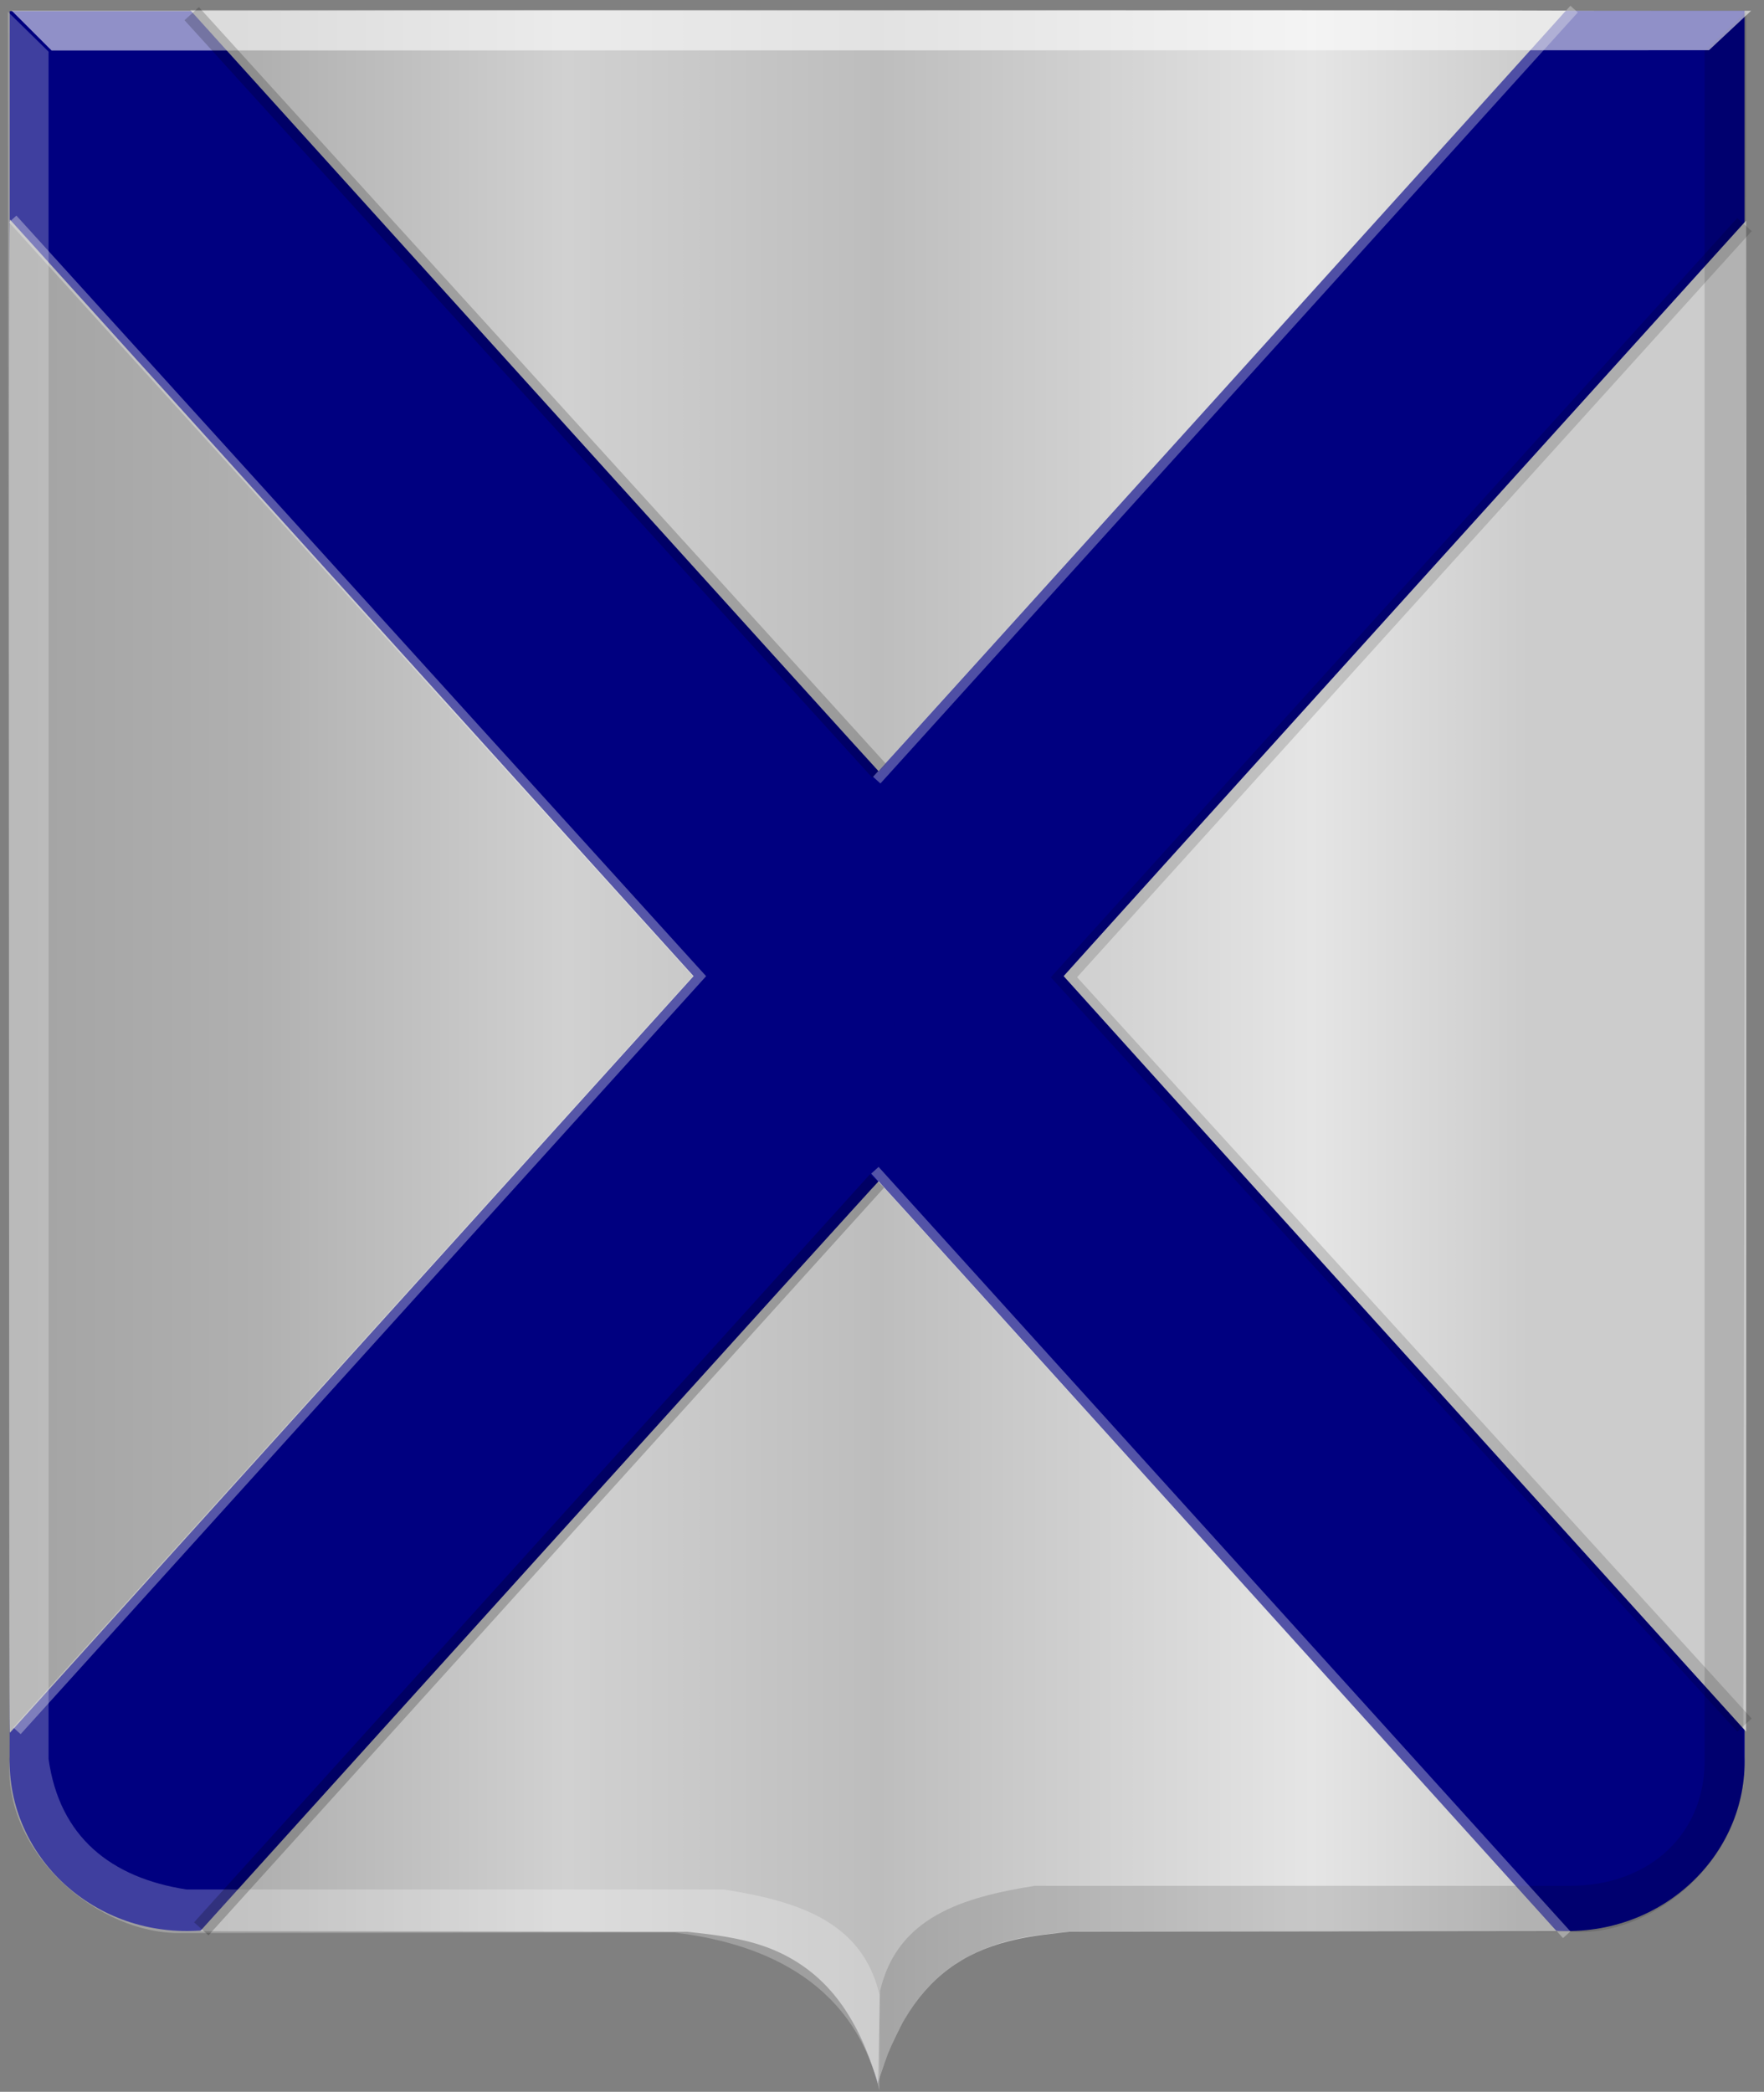
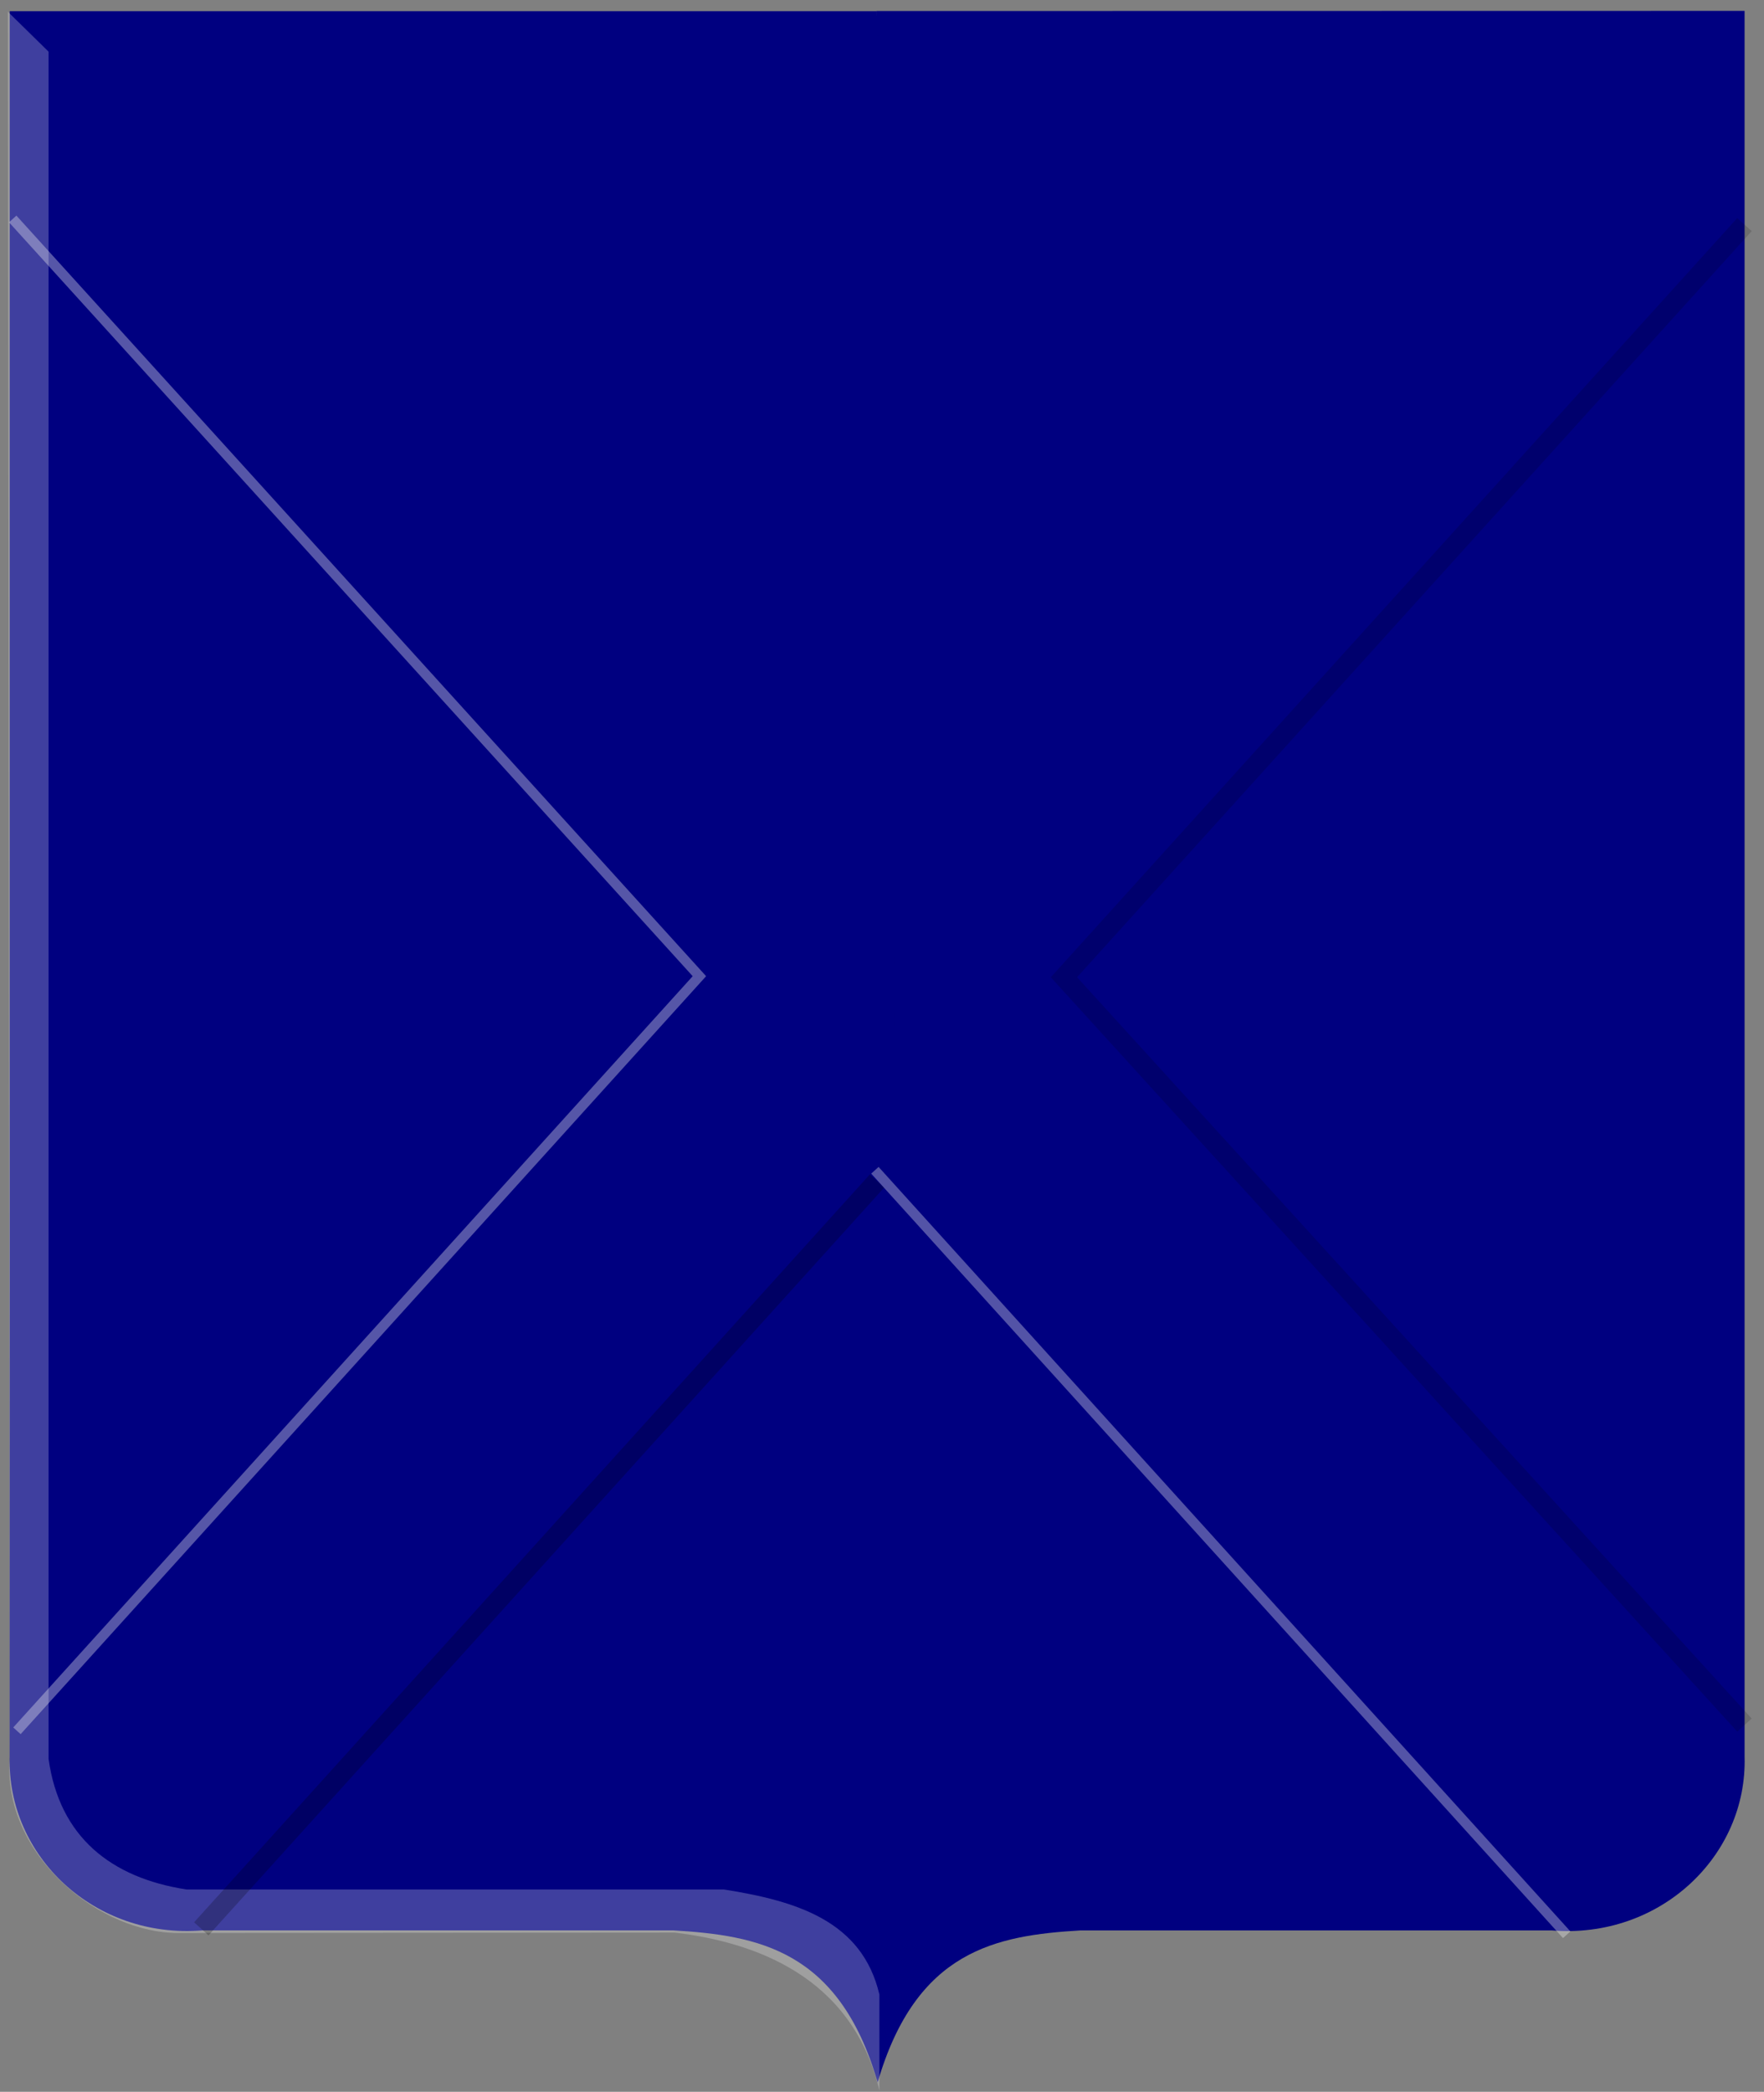
<svg xmlns="http://www.w3.org/2000/svg" xmlns:ns1="http://www.inkscape.org/namespaces/inkscape" xmlns:ns2="http://sodipodi.sourceforge.net/DTD/sodipodi-0.dtd" xmlns:xlink="http://www.w3.org/1999/xlink" width="371.812" height="440.781" id="svg25222" version="1.1" ns1:version="0.48.4 r9939" ns2:docname="Voorhout_gemeentewapen.svg">
  <rect width="100%" height="100%" fill="#808080" stroke="none" />
  <defs id="defs25224">
    <linearGradient y2="13874.235" x2="13403.334" y1="13782.807" x1="2130.004" gradientTransform="translate(-263.157,-109.153)" gradientUnits="userSpaceOnUse" id="linearGradient25150" xlink:href="#linearGradient4070-8-2-8-8-7-0-6-5-4-3-2-7-2-0-4-8" ns1:collect="always" />
    <linearGradient id="linearGradient4070-8-2-8-8-7-0-6-5-4-3-2-7-2-0-4-8">
      <stop style="stop-color:#a3a3a3;stop-opacity:1;" offset="0" id="stop4072-1-2-6-4-1-4-7-9-9-8-0-7-8-7-39-41" />
      <stop style="stop-color:#b0b0b0;stop-opacity:1;" offset="0.143" id="stop4074-8-0-7-0-4-8-7-1-8-6-8-0-2-5-2-0" />
      <stop id="stop4076-6-1-0-3-7-5-9-8-2-9-9-2-9-9-4-33" offset="0.321" style="stop-color:#d1d1d1;stop-opacity:1;" />
      <stop style="stop-color:#bdbdbd;stop-opacity:1;" offset="0.5" id="stop4078-0-2-8-7-6-7-6-1-4-8-2-4-4-0-9-4" />
      <stop id="stop4080-2-7-1-8-8-3-4-7-5-6-8-1-4-5-05-0" offset="0.75" style="stop-color:#e5e5e5;stop-opacity:1;" />
      <stop style="stop-color:#cccccc;stop-opacity:1;" offset="0.875" id="stop4082-4-7-8-3-2-3-1-8-2-6-2-0-8-1-7-6" />
      <stop id="stop4084-9-0-3-1-3-0-9-6-9-2-0-3-2-2-4-7" offset="1" style="stop-color:#cccccc;stop-opacity:1;" />
    </linearGradient>
    <linearGradient y2="13874.235" x2="13403.334" y1="13782.807" x1="2130.004" gradientTransform="translate(-184.782,37.188)" gradientUnits="userSpaceOnUse" id="linearGradient25220" xlink:href="#linearGradient4070-8-2-8-8-7-0-6-5-4-3-2-7-2-0-4-8" ns1:collect="always" />
    <linearGradient ns1:collect="always" xlink:href="#linearGradient21651" id="linearGradient4421" gradientUnits="userSpaceOnUse" x1="0" y1="174.07" x2="30" y2="174.07" gradientTransform="translate(0,158.891)" />
    <linearGradient id="linearGradient21651">
      <stop id="stop21653" offset="0" style="stop-color:#cc992d;stop-opacity:1;" />
      <stop id="stop21655" offset="0.143" style="stop-color:#e1a832;stop-opacity:1;" />
      <stop style="stop-color:#e5cf5c;stop-opacity:1;" offset="0.321" id="stop21657" />
      <stop id="stop21659" offset="0.5" style="stop-color:#e5c547;stop-opacity:1;" />
      <stop style="stop-color:#ffffa3;stop-opacity:1;" offset="0.75" id="stop21661" />
      <stop id="stop21663" offset="0.875" style="stop-color:#ffd94d;stop-opacity:1;" />
      <stop style="stop-color:#ffdb4e;stop-opacity:1;" offset="1" id="stop21665" />
    </linearGradient>
    <linearGradient gradientUnits="userSpaceOnUse" y2="174.07" x2="30" y1="174.07" x1="0" id="linearGradient4379" xlink:href="#linearGradient21651" ns1:collect="always" />
    <linearGradient id="linearGradient4070-8-2-8-8-7-0-6-5">
      <stop style="stop-color:#a3a3a3;stop-opacity:1;" offset="0" id="stop4072-1-2-6-4-1-4-7-9" />
      <stop style="stop-color:#b0b0b0;stop-opacity:1;" offset="0.143" id="stop4074-8-0-7-0-4-8-7-1" />
      <stop id="stop4076-6-1-0-3-7-5-9-8" offset="0.321" style="stop-color:#d1d1d1;stop-opacity:1;" />
      <stop style="stop-color:#bdbdbd;stop-opacity:1;" offset="0.5" id="stop4078-0-2-8-7-6-7-6-1" />
      <stop id="stop4080-2-7-1-8-8-3-4-7" offset="0.75" style="stop-color:#e5e5e5;stop-opacity:1;" />
      <stop style="stop-color:#cccccc;stop-opacity:1;" offset="0.875" id="stop4082-4-7-8-3-2-3-1-8" />
      <stop id="stop4084-9-0-3-1-3-0-9-6" offset="1" style="stop-color:#cccccc;stop-opacity:1;" />
    </linearGradient>
    <linearGradient gradientUnits="userSpaceOnUse" y2="204.963" x2="29.643" y1="204.963" x1="3.214" id="linearGradient4389" xlink:href="#linearGradient4070-8-2-8-8-7-0-6-5" ns1:collect="always" gradientTransform="translate(336.429,486.112)" />
    <linearGradient ns1:collect="always" xlink:href="#linearGradient4070-8-2-8-8-7-0-6-5" id="linearGradient25853" x1="150.601" y1="502.928" x2="516.764" y2="502.928" gradientUnits="userSpaceOnUse" />
  </defs>
  <ns2:namedview id="base" pagecolor="#ffffff" bordercolor="#666666" borderopacity="1.0" ns1:pageopacity="0.0" ns1:pageshadow="2" ns1:zoom="1" ns1:cx="304.63173" ns1:cy="130.61138" ns1:document-units="px" ns1:current-layer="layer1" showgrid="false" fit-margin-top="0" fit-margin-left="0" fit-margin-right="0" fit-margin-bottom="0" ns1:window-width="1600" ns1:window-height="837" ns1:window-x="-8" ns1:window-y="-8" ns1:window-maximized="1" />
  <g ns1:label="Laag 1" ns1:groupmode="layer" id="layer1" transform="translate(-148.688,-282.375)">
    <path ns1:connector-curvature="0" style="fill:#000080;fill-opacity:1;stroke:url(#linearGradient25220);stroke-width:2.091px;stroke-linecap:butt;stroke-linejoin:miter;stroke-opacity:0" d="m 333.472,284.699 182.938,-0.032 0,367.847 c 0.602,20.947 -17.856,38.538 -40.73,36.63 l -51.482,0 -47.746,0 c -17.777,1.071 -34.65,4.113 -42.784,32.048 -4.223,-145.504 -5.801,-291.005 -0.195,-436.509 z" id="path2830-5-8-7-5" ns2:nodetypes="ccccccccc" />
    <path ns1:connector-curvature="0" style="fill:#000080;fill-opacity:1;stroke:#000000;stroke-width:2.09px;stroke-linecap:butt;stroke-linejoin:miter;stroke-opacity:0" d="m 333.511,284.721 -182.78,0 0,367.787 c -0.601,20.944 17.839,38.534 40.695,36.626 l 51.438,0 47.706,0 c 17.762,1.07 34.964,4.034 43.09,31.966 4.219,-145.487 5.452,-290.892 -0.148,-436.379 z" id="path2830-5-1-6-6-5" ns2:nodetypes="cccccccc" />
-     <path style="fill:url(#linearGradient25853);stroke:none;fill-opacity:1.0" d="m 333.636,721.223 c 0,-0.286 -1.088,-3.552 -1.807,-5.426 -1.257,-3.273 -2.429,-5.726 -3.969,-8.304 -3.399,-5.689 -7.749,-9.929 -13.174,-12.837 -4.855,-2.603 -10.264,-4.025 -18.927,-4.975 l -2.244,-0.246 -51.322,-0.06 -51.322,-0.06 71.447,-79.032 c 39.296,-43.468 71.5,-79.014 71.564,-78.992 0.065,0.022 32.252,35.587 71.528,79.032 l 71.41,78.992 -51.367,0.061 -51.367,0.061 -2.19,0.24 c -4.79,0.525 -7.54,0.982 -10.621,1.765 -9.8,2.491 -16.717,7.67 -21.893,16.391 -0.935,1.576 -2.674,5.158 -3.485,7.178 -0.347,0.864 -0.978,2.631 -1.404,3.928 -0.425,1.296 -0.792,2.378 -0.815,2.403 -0.023,0.026 -0.042,-0.028 -0.042,-0.119 z M 150.601,488.06 c 0,-155.555 0,-159.611 0.203,-159.396 0.112,0.122 32.576,36.036 72.142,79.809 l 71.938,79.588 -71.937,79.586 c -39.566,43.772 -72.029,79.686 -72.142,79.808 -0.2,0.216 -0.204,-3.559 -0.204,-159.396 z m 294.202,79.641 c -39.557,-43.757 -71.922,-79.595 -71.922,-79.64 0,-0.045 32.365,-35.883 71.922,-79.64 l 71.922,-79.558 0.028,79.598 c 0.015,43.779 0.015,115.418 0,159.198 l -0.028,79.6 -71.922,-79.558 z M 261.858,365.327 c -39.541,-43.742 -72.161,-79.821 -72.487,-80.175 l -0.594,-0.644 145.017,0 c 79.76,0 145.001,0.042 144.982,0.093 -0.07,0.181 -144.836,160.256 -144.929,160.256 -0.052,0 -32.447,-35.789 -71.988,-79.531 z" id="path25051-6" ns1:connector-curvature="0" />
-     <path ns1:connector-curvature="0" style="fill:#000000;fill-opacity:0.132;stroke:#000000;stroke-width:2.086px;stroke-linecap:butt;stroke-linejoin:miter;stroke-opacity:0" d="m 516.777,284.795 -8.795,8.296 0,359.096 c 0.571,16.448 -11.564,27.66 -28.571,27.562 l -112.614,0 c -15.304,2.422 -28.999,6.638 -32.598,22.11 l -0.505,19.383 c 4.094,-13.272 10.178,-21.967 19.034,-26.594 7.289,-3.808 13.545,-4.558 21.734,-5.225 l 106.185,0.032 c 17.155,0.836 37.395,-16.464 35.484,-37.279 z" id="path4051-6-4-1-7-7-9-6-2-6-5-4-8" ns2:nodetypes="cccccccscccc" />
    <path ns1:connector-curvature="0" style="fill:#ffffff;fill-opacity:0.247;stroke:#000000;stroke-width:2.094px;stroke-linecap:butt;stroke-linejoin:miter;stroke-opacity:0" d="m 150.356,284.857 8.57,8.402 0,359.763 c 2.307,16.451 13.162,25.035 29.063,27.498 l 113.271,0 c 15.393,2.427 29.168,6.651 32.788,22.151 l 0,20.241 c -5.746,-24.247 -26.48,-31.293 -43.077,-33.296 l -104.099,0.071 c -17.04,0.444 -37.678,-16.517 -36.142,-36.664 z" id="path4051-0-1-5-6-2-7-6-3-8-4-3" ns2:nodetypes="ccccccccccc" />
-     <path ns1:connector-curvature="0" style="fill:#ffffff;fill-opacity:0.566;stroke:#000000;stroke-width:2.094px;stroke-linecap:butt;stroke-linejoin:miter;stroke-opacity:0" d="m 151.162,284.633 8.395,8.382 349.343,-0.058 8.891,-8.316 z" id="path25964-9-5-7-7-4-0-5-0-4-3-5" ns2:nodetypes="ccccc" />
    <path style="fill:none;stroke:#ececec;stroke-width:2.1;stroke-linecap:butt;stroke-linejoin:miter;stroke-miterlimit:4;stroke-opacity:0.363;stroke-dasharray:none" d="M 2.679,46.138 147.419,205.7 3.571,364.71" id="path25271" ns1:connector-curvature="0" transform="translate(148.688,282.375)" ns2:nodetypes="ccc" />
-     <path style="fill:none;stroke:#000000;stroke-width:4.1;stroke-linecap:butt;stroke-linejoin:miter;stroke-opacity:0.193;stroke-miterlimit:4;stroke-dasharray:none" d="M 40.406,2.88 185.363,162.484" id="path25781" ns1:connector-curvature="0" transform="translate(148.688,282.375)" />
    <path style="fill:none;stroke:#000000;stroke-width:4.1;stroke-linecap:butt;stroke-linejoin:miter;stroke-opacity:0.146;stroke-miterlimit:4;stroke-dasharray:none" d="M 367.696,47.327 224.254,205.921 367.696,363.505" id="path25783" ns1:connector-curvature="0" transform="translate(148.688,282.375)" />
-     <path style="fill:none;stroke:#efefef;stroke-width:2.1;stroke-linecap:butt;stroke-linejoin:miter;stroke-miterlimit:4;stroke-opacity:0.33;stroke-dasharray:none" d="M 331.788,1.917 184.797,164.385" id="path25785" ns1:connector-curvature="0" transform="translate(148.688,282.375)" ns2:nodetypes="cc" />
    <path style="fill:none;stroke:#000000;stroke-width:4.1;stroke-linecap:butt;stroke-linejoin:miter;stroke-opacity:0.217;stroke-miterlimit:4;stroke-dasharray:none" d="M 184.858,248.852 42.426,406.436" id="path25787" ns1:connector-curvature="0" transform="translate(148.688,282.375)" />
    <path style="fill:none;stroke:#f5f5f5;stroke-width:2.1;stroke-linecap:butt;stroke-linejoin:miter;stroke-miterlimit:4;stroke-opacity:0.34;stroke-dasharray:none" d="M 330.225,407.683 184.409,246.595" id="path25789" ns1:connector-curvature="0" transform="translate(148.688,282.375)" ns2:nodetypes="cc" />
  </g>
</svg>